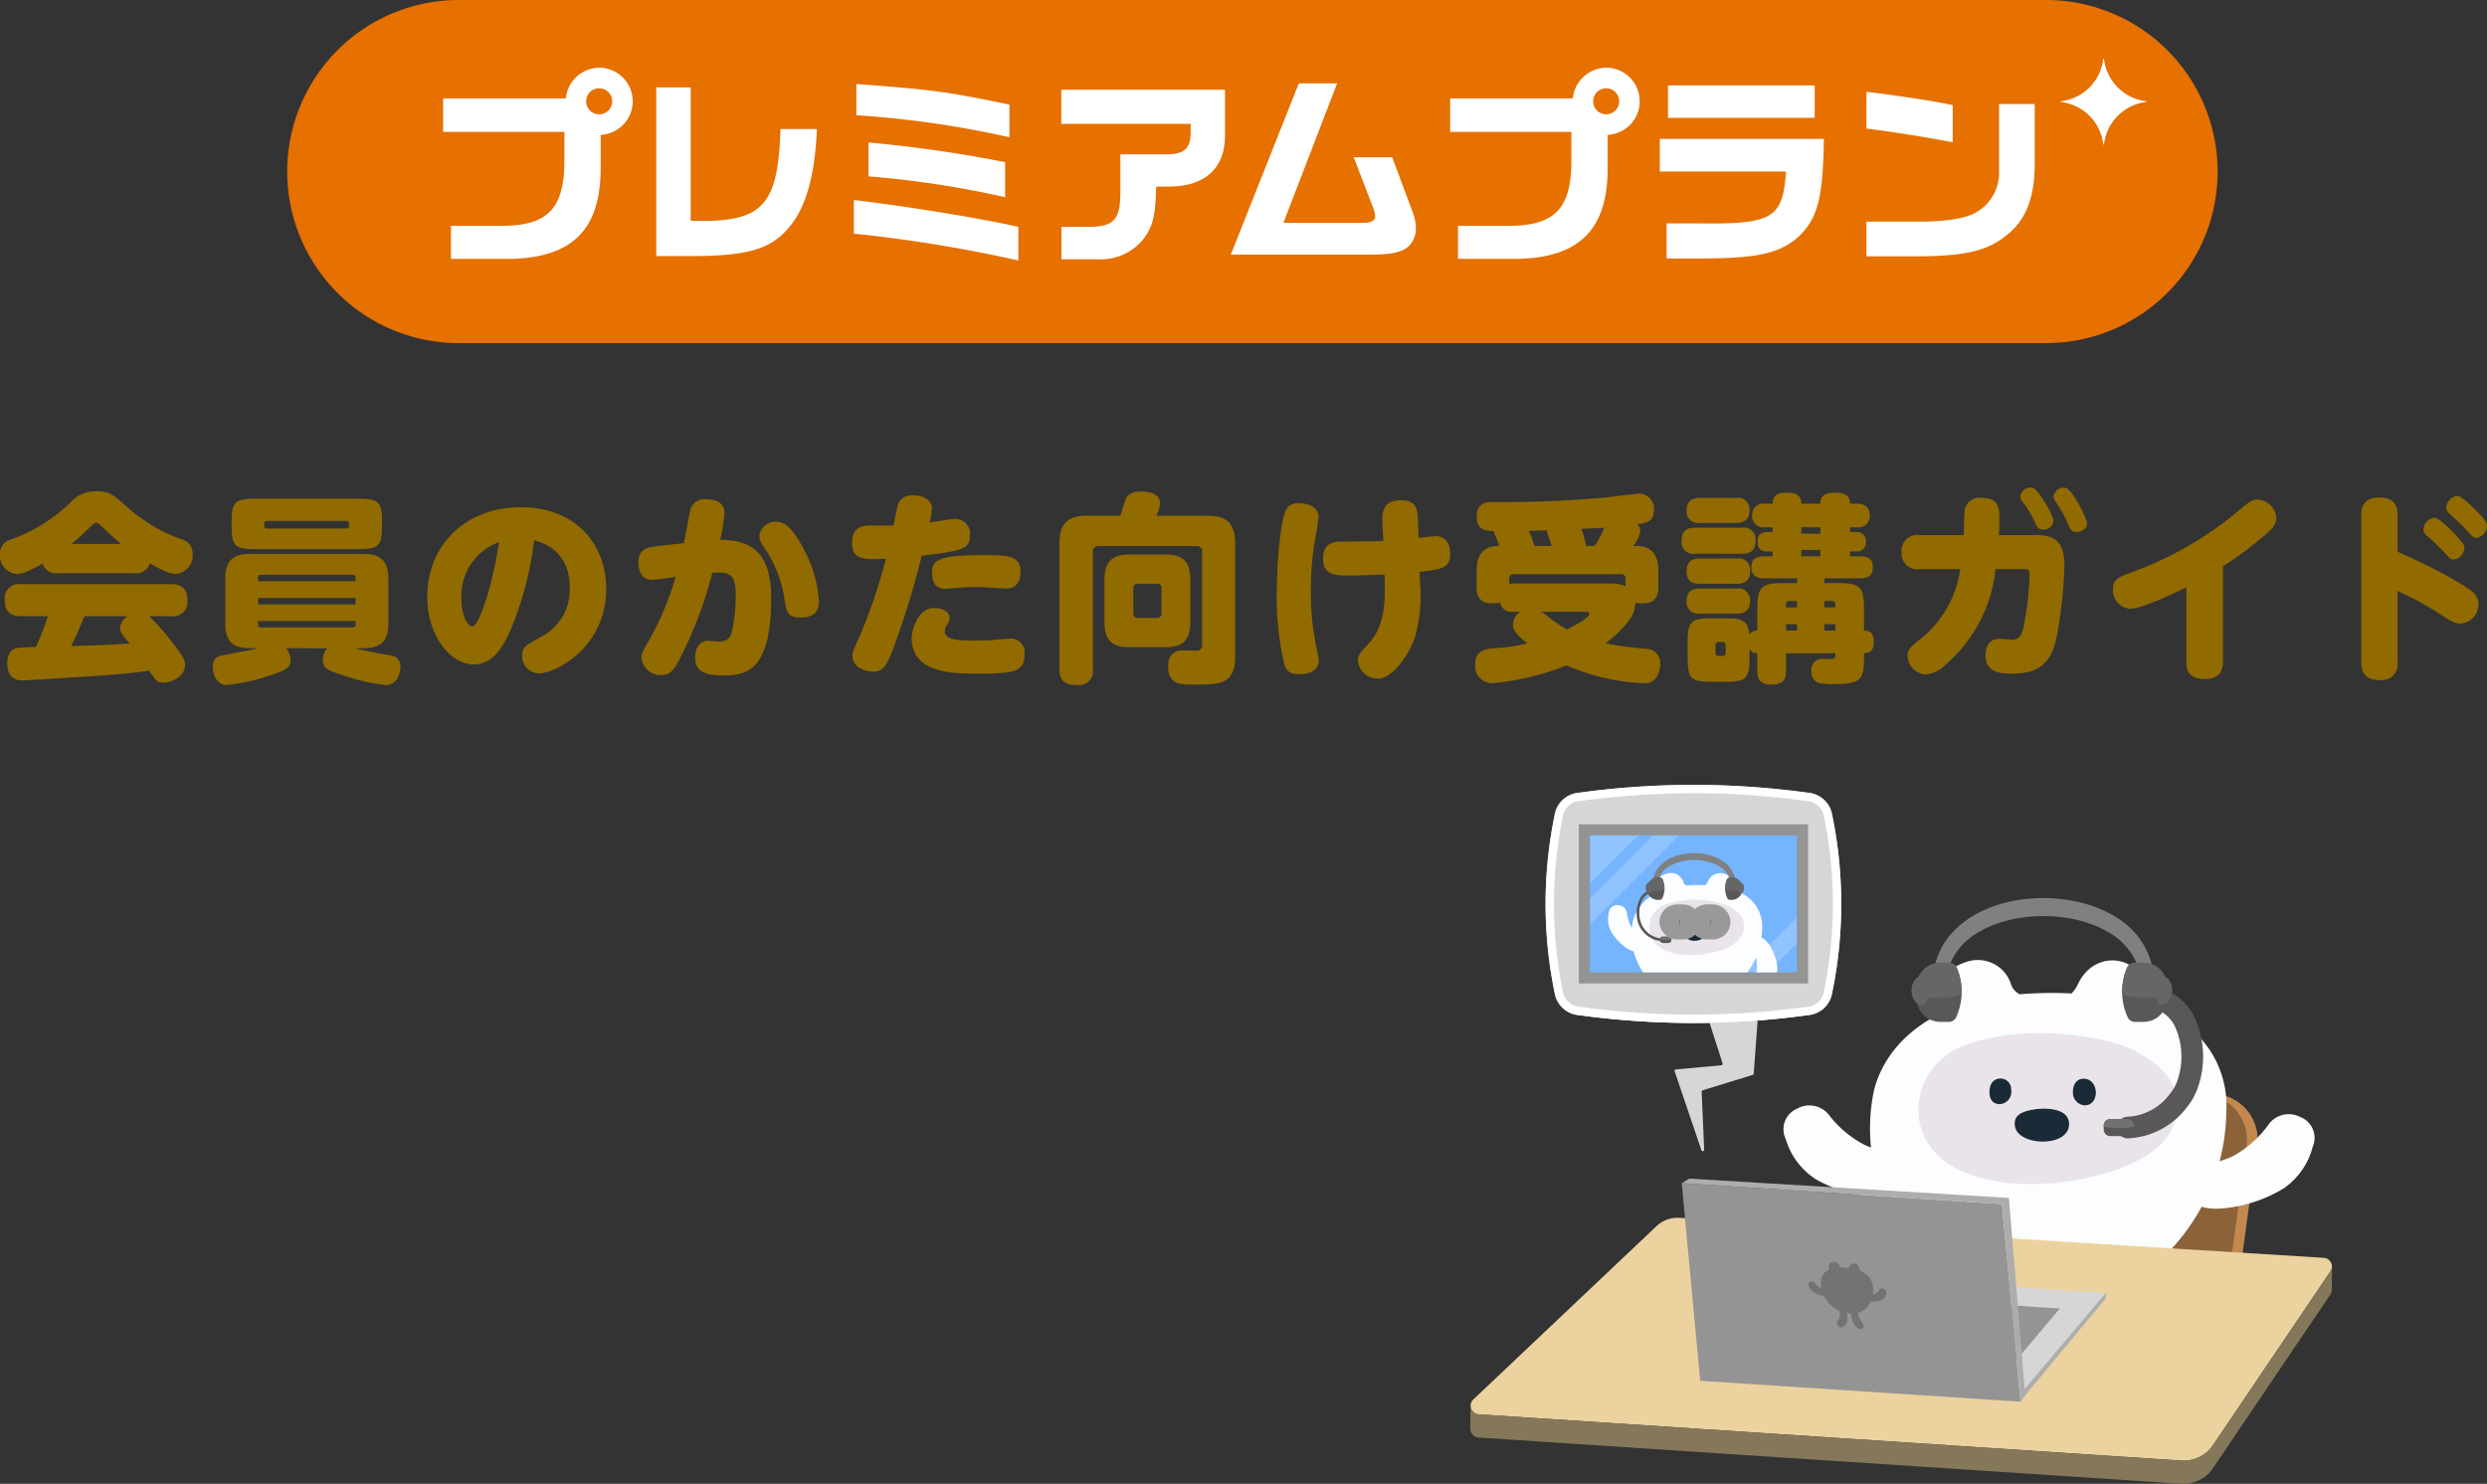
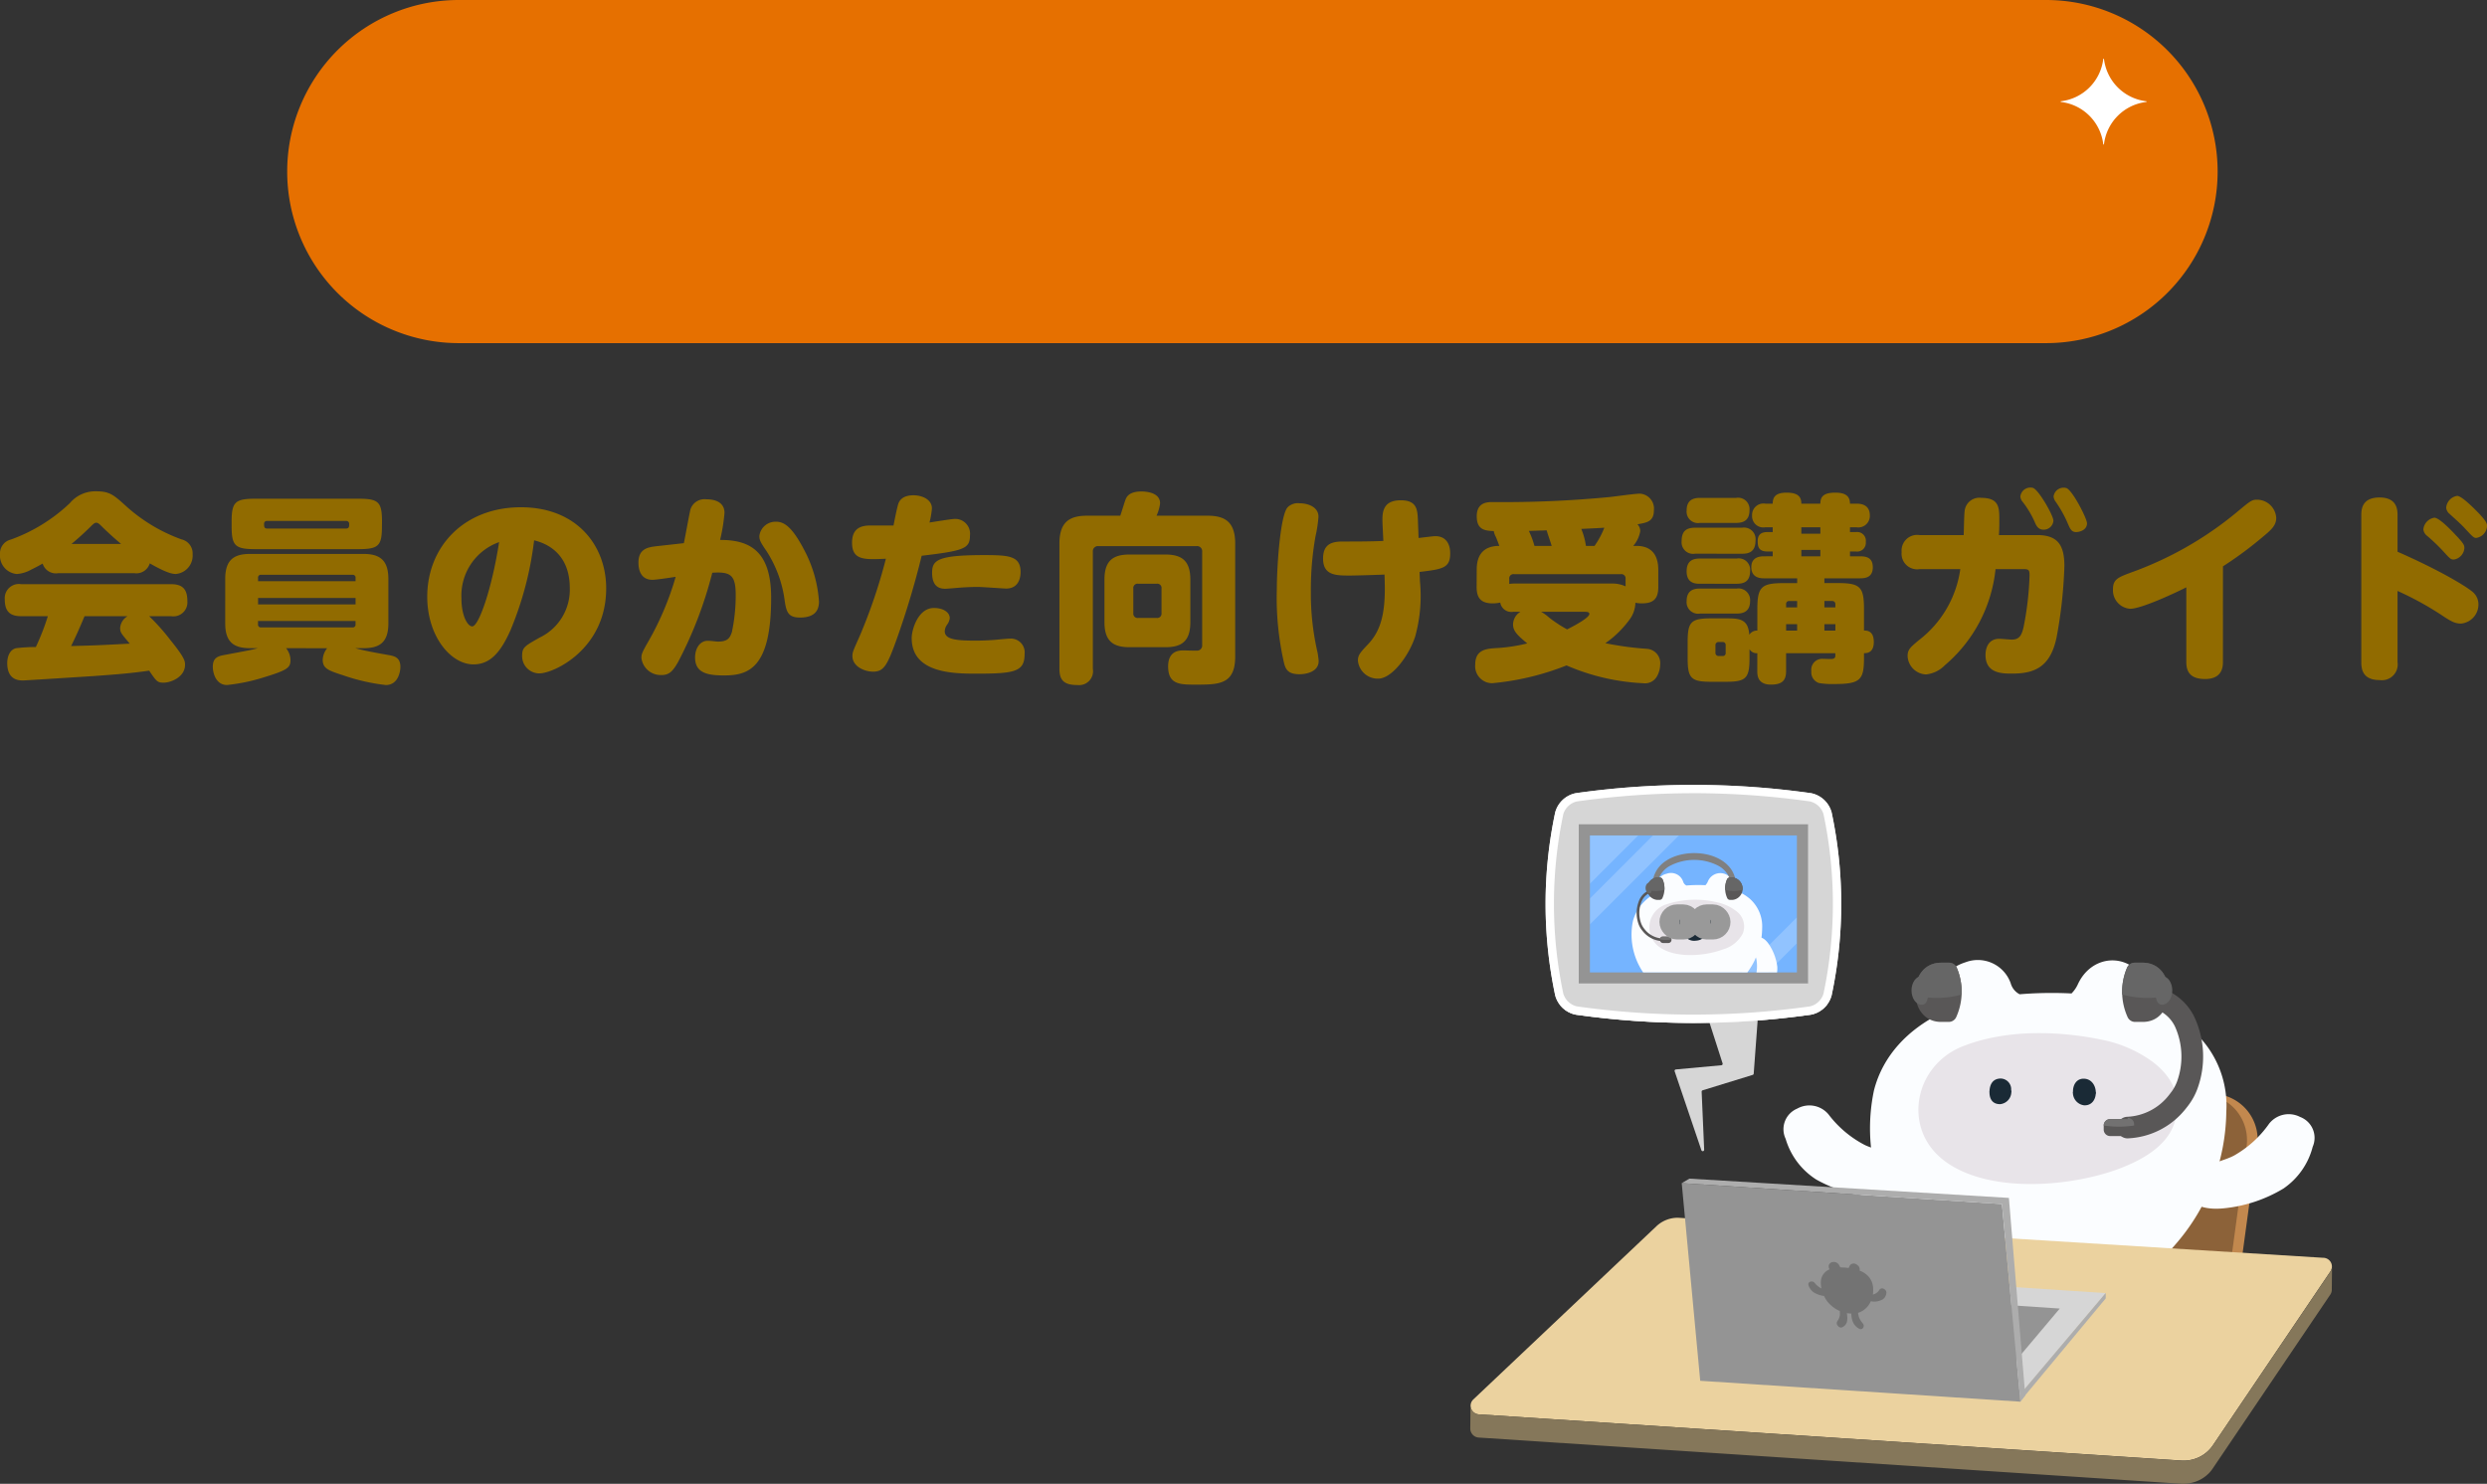
<svg xmlns="http://www.w3.org/2000/svg" width="347.844" height="207.565" viewBox="0 0 347.844 207.565">
  <rect x="0" y="0" width="347.844" height="207.565" fill="#333333" stroke="none" />
  <defs>
    <clipPath id="clip-path">
      <rect id="長方形_7483" data-name="長方形 7483" width="270" height="48" fill="none" />
    </clipPath>
    <clipPath id="clip-path-2">
      <path id="パス_65603" data-name="パス 65603" d="M377.793,196.615c-2.287,0-3.6,1.854-3.6,4.141s1.31,4.141,3.6,4.141h1.075a1.145,1.145,0,0,0,1.07-.724,8.576,8.576,0,0,0,.049-6.87,1.164,1.164,0,0,0-1.056-.688Z" transform="translate(-374.197 -196.615)" fill="none" />
    </clipPath>
    <clipPath id="clip-path-3">
      <path id="パス_65607" data-name="パス 65607" d="M549.834,196.615a1.163,1.163,0,0,0-1.056.688,8.576,8.576,0,0,0,.048,6.87,1.146,1.146,0,0,0,1.071.724h1.075c2.287,0,3.6-1.854,3.6-4.141s-1.31-4.141-3.6-4.141Z" transform="translate(-548.084 -196.615)" fill="none" />
    </clipPath>
    <clipPath id="clip-path-4">
      <rect id="長方形_573" data-name="長方形 573" width="11.886" height="22.038" fill="none" />
    </clipPath>
    <clipPath id="clip-path-5">
      <rect id="長方形_574" data-name="長方形 574" width="41.353" height="33.302" fill="none" />
    </clipPath>
    <clipPath id="clip-path-6">
      <path id="パス_65612" data-name="パス 65612" d="M67.525,48.245a3.736,3.736,0,0,0-2.863,2.681,61.626,61.626,0,0,0,0,25.617,3.737,3.737,0,0,0,2.863,2.681,117.287,117.287,0,0,0,32.936,0,3.737,3.737,0,0,0,2.863-2.681,61.626,61.626,0,0,0,0-25.617,3.737,3.737,0,0,0-2.863-2.681,117.283,117.283,0,0,0-32.936,0" transform="translate(-63.317 -47.083)" fill="none" />
    </clipPath>
    <clipPath id="clip-path-7">
      <rect id="長方形_578" data-name="長方形 578" width="28.95" height="19.162" fill="none" />
    </clipPath>
    <clipPath id="clip-path-8">
      <path id="パス_65630" data-name="パス 65630" d="M214.943,125a.439.439,0,0,0-.4.26,3.239,3.239,0,0,0,.018,2.6.433.433,0,0,0,.4.273h.406a1.58,1.58,0,0,0,0-3.129Z" transform="translate(-214.282 -124.996)" fill="none" />
    </clipPath>
    <clipPath id="clip-path-10">
      <path id="パス_65634" data-name="パス 65634" d="M149.948,125a1.58,1.58,0,0,0,0,3.129h.406a.433.433,0,0,0,.4-.273,3.24,3.24,0,0,0,.018-2.6.439.439,0,0,0-.4-.26Z" transform="translate(-148.589 -124.996)" fill="none" />
    </clipPath>
    <clipPath id="clip-path-12">
      <rect id="長方形_583" data-name="長方形 583" width="25.359" height="25.359" fill="none" />
    </clipPath>
    <clipPath id="clip-path-13">
      <rect id="長方形_585" data-name="長方形 585" width="29.996" height="29.996" fill="none" />
    </clipPath>
  </defs>
  <g id="グループ_17232" data-name="グループ 17232" transform="translate(-19.832 -90)">
    <g id="グループ_17230" data-name="グループ 17230" transform="translate(0 -10)">
      <path id="パス_70222" data-name="パス 70222" d="M-151.228-6.8a1.964,1.964,0,0,0,2.268-2.1c0-1.736-.728-2.38-2.268-2.38H-172.2a1.981,1.981,0,0,0-2.3,2.128c0,1.708.756,2.352,2.3,2.352h3.724a34.047,34.047,0,0,1-1.68,4.312,22.24,22.24,0,0,0-2.8.168c-1.092.308-1.2,1.624-1.2,2.072,0,2.436,1.68,2.436,2.24,2.436.2,0,7.252-.448,9.856-.616,3.556-.252,5.432-.42,7.756-.756,1.008,1.484,1.148,1.68,2.016,1.68,1.064,0,3-.812,3-2.492,0-.5,0-.952-2.072-3.5a29.465,29.465,0,0,0-2.94-3.3Zm-6.1,0a2.081,2.081,0,0,0-1.036,1.624c0,.644.14.784,1.344,2.212-4.284.224-4.76.252-8.2.336.756-1.54,1.12-2.38,1.876-4.172Zm.952-6.02a1.952,1.952,0,0,0,2.156-1.372c2.156,1.232,3.052,1.484,3.64,1.484a2.576,2.576,0,0,0,2.352-2.744,2.009,2.009,0,0,0-1.568-2.1,23.445,23.445,0,0,1-7.644-4.564c-1.792-1.624-2.352-2.156-4.256-2.156a4.631,4.631,0,0,0-3.7,1.652,23.548,23.548,0,0,1-8.26,5.1,1.987,1.987,0,0,0-1.512,2.044,2.579,2.579,0,0,0,2.352,2.772,4.733,4.733,0,0,0,2.016-.616c.868-.42,1.232-.644,1.6-.84a1.934,1.934,0,0,0,2.156,1.344Zm-8.792-4.088c.532-.448,1.428-1.2,2.6-2.352.448-.448.616-.616.868-.616s.42.168.868.616c1.176,1.148,2.044,1.876,2.6,2.352Zm35.756,14.588A2.748,2.748,0,0,0-130.032-.7c0,1.232.84,1.512,2.828,2.156a27.761,27.761,0,0,0,5.992,1.372c1.736,0,2.044-1.876,2.044-2.548,0-1.372-.924-1.512-1.68-1.652-1.4-.252-3.36-.588-4.62-.952h1.12c2.212,0,3.5-.756,3.5-3.472v-6.216c0-2.716-1.288-3.5-3.5-3.5h-15.82c-2.212,0-3.5.756-3.5,3.5V-5.8c0,2.716,1.288,3.472,3.5,3.472h1.064c-1.008.28-1.456.336-4.536.924-.952.168-1.764.336-1.764,1.68,0,.84.42,2.548,1.988,2.548a25.89,25.89,0,0,0,5.124-1.064c3.3-1.008,3.752-1.344,3.752-2.408a2.679,2.679,0,0,0-.616-1.68Zm3.976-7.028v.9h-13.636v-.9ZM-139.076-11.7v-.476a.383.383,0,0,1,.42-.42h12.8a.392.392,0,0,1,.42.448v.448Zm13.636,5.572v.476a.383.383,0,0,1-.42.42h-12.8a.383.383,0,0,1-.42-.42v-.476Zm3.7-13.888c0-2.772-.476-3.22-3.3-3.22H-139.44c-2.856,0-3.332.476-3.332,3.22v.616c0,2.744.476,3.22,3.332,3.22h14.392c2.856,0,3.3-.476,3.3-3.22Zm-16.072.952c-.42,0-.42-.308-.42-.616a.392.392,0,0,1,.42-.448h11.06a.4.4,0,0,1,.42.448c0,.308,0,.616-.42.616Zm37.352,1.652c1.008.252,4.984,1.316,4.984,6.664a7.421,7.421,0,0,1-4.228,6.944c-2.016,1.148-2.436,1.344-2.436,2.52A2.414,2.414,0,0,0-99.736,1.2c2.016,0,9.352-3.388,9.352-11.9,0-5.992-4.116-11.34-11.928-11.34-7.952,0-13.1,5.516-13.1,12.516,0,5.516,3.276,9.464,6.468,9.464,2.352,0,3.808-1.708,5.18-4.788A46.9,46.9,0,0,0-100.464-17.416Zm-4.9.252C-106.4-10.5-108.22-5.376-109.116-5.376c-.616,0-1.512-1.4-1.512-3.92A7.934,7.934,0,0,1-105.364-17.164Zm22.064.56c-1.26.14-2.576.364-2.576,2.3,0,1.12.392,2.408,1.96,2.408.476,0,2.6-.308,3.248-.42A41.059,41.059,0,0,1-84.42-3.388c-.952,1.652-1.036,1.9-1.036,2.436a2.714,2.714,0,0,0,2.828,2.38c1.064,0,1.568-.532,2.3-1.82A56.925,56.925,0,0,0-75.544-12.88c2.6-.168,3.276.336,3.276,3.136A24.672,24.672,0,0,1-72.8-4.592c-.28.868-.616,1.344-1.96,1.344-.2,0-.924-.112-1.428-.112-1.12,0-1.764,1.12-1.764,2.324,0,2.156,1.68,2.52,4.06,2.52,3.416,0,6.58-1.008,6.58-10.864,0-6.664-3.108-8.092-7.14-8.092a24.509,24.509,0,0,0,.616-3.78c0-1.372-1.12-1.9-2.52-1.9a2.067,2.067,0,0,0-2.24,1.4c-.168.672-.756,3.976-.924,4.732Zm16.66-3.416a2.269,2.269,0,0,0-2.324,1.988c0,.56.14.868,1.008,2.128A16.7,16.7,0,0,1-65.464-9.3c.252,1.792.42,2.688,2.184,2.688,2.072,0,2.66-1.008,2.66-2.24a17.931,17.931,0,0,0-2.072-7.224C-64.428-19.4-65.548-20.02-66.64-20.02Zm20.384,4.76c5.852-.7,6.748-.98,6.748-2.828a2.07,2.07,0,0,0-2.128-2.324c-.42,0-2.632.364-3.528.5a12.435,12.435,0,0,0,.336-1.96c0-1.316-1.456-1.848-2.576-1.848-1.568,0-2.016.784-2.156,1.288-.2.644-.56,2.548-.644,2.94h-3.248c-1.316,0-2.548.392-2.548,2.408,0,2.464,1.736,2.38,4.732,2.24A75.109,75.109,0,0,1-54.936-4c-.9,2.016-1.008,2.24-1.008,2.772,0,1.456,1.68,2.184,2.884,2.184,1.512,0,1.988-.868,3.276-4.452A119,119,0,0,0-46.256-15.26Zm-1.4,11.536c0,4.956,5.992,4.956,9.128,4.956,5.376,0,6.664-.308,6.664-2.772a1.927,1.927,0,0,0-2.044-2.128c-.308,0-1.512.112-1.764.14-.84.084-2.1.14-3.024.14-2.632,0-4.34-.14-4.34-1.316a1.7,1.7,0,0,1,.336-.924,1.844,1.844,0,0,0,.364-.9c0-.84-.924-1.428-2.212-1.428C-46.76-7.952-47.656-4.928-47.656-3.724ZM-44.8-12.88c0,1.26.42,2.24,1.82,2.24.28,0,1.568-.112,1.876-.14.392-.028,1.344-.112,2.744-.112.644,0,3.556.224,3.92.224,1.6,0,2.016-1.288,2.016-2.3,0-2.3-1.68-2.38-5.18-2.38C-44.016-15.344-44.8-14.644-44.8-12.88Zm31.388-7.98a5.674,5.674,0,0,0,.5-1.736c0-1.568-2.1-1.652-2.6-1.652-1.176,0-1.876.336-2.184,1.008-.14.308-.644,2.016-.784,2.38H-23.1c-2.408,0-3.892.812-3.892,3.892V.56c0,1.652.7,2.268,2.52,2.268A1.949,1.949,0,0,0-22.316.56V-15.82a.709.709,0,0,1,.784-.784h13.72a.708.708,0,0,1,.784.784V-2.772a.707.707,0,0,1-.644.784c-.252.028-1.652-.028-1.96-.028-.532,0-2.156,0-2.156,2.24,0,2.548,1.68,2.548,3.836,2.548,3.248,0,5.544,0,5.544-3.92v-15.82c0-3.08-1.484-3.892-3.892-3.892Zm4.732,8.932c0-2.716-1.288-3.5-3.5-3.5h-5.012c-2.212,0-3.5.784-3.5,3.5v5.964c0,2.716,1.288,3.5,3.5,3.5h5.012c2.212,0,3.5-.756,3.5-3.5Zm-4.032,4.7a.606.606,0,0,1-.672.672h-2.6a.606.606,0,0,1-.672-.672v-3.444a.594.594,0,0,1,.672-.672h2.6a.594.594,0,0,1,.672.672ZM23.38-12.992c3.22-.392,4.284-.532,4.284-2.6,0-1.316-.588-2.408-2.1-2.408-.28,0-2.212.252-2.324.252l-.084-2.268c-.056-1.624-.084-3-2.408-3-2.66,0-2.6,1.876-2.548,3.332l.112,2.352c-1.68.084-4.144.084-5.684.084s-2.744.364-2.744,2.38c0,2.352,1.764,2.38,3.724,2.38.952,0,4.508-.112,4.872-.14l.028,1.12c.112,4.34-.56,6.8-2.408,8.708-1.064,1.12-1.344,1.484-1.344,2.212a2.779,2.779,0,0,0,2.856,2.52c1.848,0,4.228-3.08,5.152-5.88a21.277,21.277,0,0,0,.672-7.7ZM3.416-10.64A40.815,40.815,0,0,0,4.424-.252c.252,1.036.7,1.568,2.184,1.568.924,0,2.66-.336,2.66-1.848,0-.168-.112-.952-.14-1.12a36.231,36.231,0,0,1-.952-8.512,42.749,42.749,0,0,1,.644-7.784,18.07,18.07,0,0,0,.42-2.772c0-1.372-1.484-1.876-2.632-1.876a2.022,2.022,0,0,0-1.708.588C3.864-20.748,3.416-13.552,3.416-10.64Zm48.776-.336a4.371,4.371,0,0,0-1.988-.392H36.484a4.208,4.208,0,0,0-.56.056v-.7a.594.594,0,0,1,.672-.672H51.52a.594.594,0,0,1,.672.672Zm-20.832.112c0,1.456.56,2.268,2.24,2.268a5.147,5.147,0,0,0,1.064-.112,1.569,1.569,0,0,0,1.82,1.288h1.008a2.1,2.1,0,0,0-1.036,1.764c0,.868.476,1.428,1.988,2.66a23.046,23.046,0,0,1-4.144.644c-1.512.084-3.136.168-3.136,2.324a2.379,2.379,0,0,0,2.38,2.6A37.22,37.22,0,0,0,43.932.084,30.5,30.5,0,0,0,54.684,2.576a1.9,1.9,0,0,0,1.876-.924,3.437,3.437,0,0,0,.476-1.708,2,2,0,0,0-1.9-2.184,44.592,44.592,0,0,1-5.768-.784,14.221,14.221,0,0,0,3.5-3.472,4.123,4.123,0,0,0,.7-2.184,5.356,5.356,0,0,0,.9.084c1.54,0,2.3-.56,2.3-2.268v-2.3c0-.812,0-3.472-3.052-3.472h-.448a4.272,4.272,0,0,0,.98-2.072,1.383,1.383,0,0,0-.392-.952c1.288-.224,2.3-.364,2.3-1.96a2.094,2.094,0,0,0-1.96-2.324c-.7,0-3.668.42-4.256.476a154.761,154.761,0,0,1-16.324.7c-.756,0-2.24.028-2.24,1.988s1.232,2.016,2.38,2.072a2.578,2.578,0,0,0,.28.784c.112.252.308.756.5,1.288-3.164,0-3.164,2.576-3.164,3.472Zm15.288-5.768A9.886,9.886,0,0,0,46-19.012c1.736-.084,1.932-.084,3.22-.168a11.813,11.813,0,0,1-1.372,2.548Zm-7.2,0a12.058,12.058,0,0,0-.784-2.1c.308,0,1.568-.056,1.848-.056.084,0,.14,0,.644-.028.084.364.616,1.848.7,2.184ZM46.144-7.42c.644,0,.98,0,.98.308,0,.532-2.156,1.68-3.108,2.156A18.515,18.515,0,0,1,41.5-6.608a6.116,6.116,0,0,0-1.12-.812ZM70.616.868c0,.532,0,1.9,1.9,1.9,1.624,0,2.128-.616,2.128-1.9V-1.624h6.888v.392c0,.42-.476.42-.672.42-.168,0-1.008-.028-1.148-.028A1.523,1.523,0,0,0,78.176.9,1.573,1.573,0,0,0,79.24,2.548a11.021,11.021,0,0,0,2.156.14c3.668,0,4.144-.588,4.144-3.7v-.616c.392,0,1.372-.028,1.372-1.568,0-1.568-.952-1.6-1.372-1.6v-3c0-3.108-.532-3.64-3.668-3.64H80V-12.1H84.98c.672,0,1.792-.084,1.792-1.54,0-1.372-.924-1.54-1.792-1.54h-1.4v-.672h.84a1.217,1.217,0,0,0,1.372-1.344,1.216,1.216,0,0,0-1.372-1.372h-.84v-.672h.9a1.609,1.609,0,0,0,1.876-1.652c0-1.54-1.26-1.652-1.876-1.652h-.9c0-1.064-.644-1.54-2.044-1.54-1.652,0-2.1.56-2.1,1.54h-2.66c0-.868-.364-1.54-2.044-1.54-1.4,0-1.96.476-1.96,1.54H71.736a1.589,1.589,0,0,0-1.848,1.652,1.576,1.576,0,0,0,1.848,1.652h1.036v.672h-.728c-.56,0-1.372.112-1.372,1.26,0,.756.112,1.456,1.372,1.456h.728v.672H71.6c-.448,0-1.82,0-1.82,1.512,0,1.568,1.372,1.568,1.82,1.568h4.592v.672h-1.9c-3.108,0-3.668.532-3.668,3.64v3A1.237,1.237,0,0,0,69.5-4.2c-.168-2.24-1.372-2.3-3.3-2.3H64.176c-2.828,0-3.3.476-3.3,3.3v2.24c0,2.828.448,3.332,3.276,3.332h2.1c2.8,0,3.276-.5,3.276-3.332V-2.184a1.166,1.166,0,0,0,1.092.56Zm5.572-8.9h-1.54v-.448a.4.4,0,0,1,.42-.448h1.12Zm0,3.248h-1.54v-.9h1.54Zm4.9-4.144a.426.426,0,0,1,.448.448v.448H80v-.9Zm.448,4.144H80v-.9h1.54Zm-2.1-13.552h-2.66v-.9h2.66Zm0,3.164h-2.66v-.9h2.66ZM66.192-1.68a.392.392,0,0,1-.42.448h-.56a.426.426,0,0,1-.448-.448V-2.744a.426.426,0,0,1,.448-.448h.56a.4.4,0,0,1,.42.448Zm1.456-18.172c.728,0,1.876-.14,1.876-1.764a1.6,1.6,0,0,0-1.876-1.736h-5.04c-.728,0-1.876.14-1.876,1.764a1.6,1.6,0,0,0,1.876,1.736Zm.84,4.312c.812,0,1.876-.168,1.876-1.82a1.619,1.619,0,0,0-1.876-1.82h-6.58c-1.288,0-1.876.532-1.876,1.9a1.612,1.612,0,0,0,1.876,1.736Zm-.756,4.2c.812,0,1.876-.168,1.876-1.764a1.6,1.6,0,0,0-1.876-1.764H62.608c-.812,0-1.876.168-1.876,1.792,0,1.736,1.316,1.736,1.876,1.736ZM67.62-7.168c.616,0,1.988,0,1.988-1.764a1.627,1.627,0,0,0-1.876-1.736H62.608c-.7,0-1.876.112-1.876,1.764a1.612,1.612,0,0,0,1.876,1.736Zm31.388-6.216a15.138,15.138,0,0,1-5.8,9.94c-1.2,1.008-1.568,1.316-1.568,2.212A2.682,2.682,0,0,0,94.22,1.344,4.291,4.291,0,0,0,96.852.056a20.34,20.34,0,0,0,7.084-13.44h3.976c.672,0,.784.14.784.868a43.089,43.089,0,0,1-.84,7.252c-.252,1.064-.532,1.736-1.652,1.736-.252,0-1.456-.112-1.736-.112-1.54,0-1.932,1.288-1.932,2.268,0,2.6,2.352,2.6,3.724,2.6,3.08,0,5.348-.868,6.216-5.068a64.684,64.684,0,0,0,1.092-9.968c0-2.828-.84-4.34-3.78-4.34h-5.376c.056-.868.056-1.372.056-2.1,0-1.708,0-3.108-2.52-3.108a2.068,2.068,0,0,0-2.324,1.764c-.084.476-.112,2.912-.14,3.444h-6.16a2.187,2.187,0,0,0-2.52,2.38,2.178,2.178,0,0,0,2.52,2.38Zm10.164-11.368a1.415,1.415,0,0,0-1.764,1.2,1.372,1.372,0,0,0,.364.812,13.2,13.2,0,0,1,1.6,2.66c.252.588.5,1.176,1.288,1.176a1.355,1.355,0,0,0,1.372-1.26C112.028-20.888,109.984-24.472,109.172-24.752Zm4.676.028a1.412,1.412,0,0,0-1.792,1.176,1.44,1.44,0,0,0,.308.756,16.673,16.673,0,0,1,1.68,3.024c.336.784.532,1.2,1.176,1.2.42,0,1.512-.252,1.512-1.232C116.732-20.468,114.688-24.444,113.848-24.724Zm21.9,10.948a52.816,52.816,0,0,0,5.628-4.172c1.148-.952,1.82-1.568,1.82-2.6A2.7,2.7,0,0,0,140.5-23.1c-.7,0-.924.168-2.8,1.736a49.112,49.112,0,0,1-14.9,8.484c-1.708.644-2.436.924-2.436,2.3A2.587,2.587,0,0,0,122.78-7.84c1.6,0,6.58-2.352,7.84-3V-.364c0,1.6.84,2.352,2.632,2.352,1.148,0,2.492-.392,2.492-2.352Zm24.416,3.444a43.719,43.719,0,0,1,5.964,3.248c1.428.952,2.016,1.316,2.912,1.316a2.679,2.679,0,0,0,2.436-2.744,2.268,2.268,0,0,0-.98-1.82c-.672-.56-4.032-2.716-10.332-5.488v-5.068c0-.756-.028-2.52-2.52-2.52-2.548,0-2.548,1.792-2.548,2.52v20.5c0,.924.14,2.52,2.548,2.52a2.212,2.212,0,0,0,2.52-2.52Zm5.152-10.248a1.82,1.82,0,0,0-1.54,1.652,1.321,1.321,0,0,0,.5.868,25.667,25.667,0,0,1,2.156,2.044c1.12,1.232,1.176,1.288,1.624,1.288a1.735,1.735,0,0,0,1.456-1.624c0-.392-.112-.644-1.232-1.82C167.5-19.012,165.956-20.58,165.312-20.58Zm3.192-3.052a1.82,1.82,0,0,0-1.54,1.652,1.242,1.242,0,0,0,.476.868c.728.672,1.6,1.428,2.156,2.044,1.092,1.176,1.232,1.316,1.568,1.316a1.767,1.767,0,0,0,1.512-1.652c0-.392-.112-.672-1.148-1.792C170.744-22.008,169.12-23.632,168.5-23.632Z" transform="translate(195 193)" fill="#916b00" />
      <g id="グループ_17226" data-name="グループ 17226" transform="translate(60 100)">
        <g id="グループ_17222" data-name="グループ 17222" transform="translate(0 0)" clip-path="url(#clip-path)">
          <path id="パス_70215" data-name="パス 70215" d="M246,48H24A24,24,0,0,1,24,0H246a24,24,0,1,1,0,48" transform="translate(0 0)" fill="#e67000" />
-           <path id="パス_70216" data-name="パス 70216" d="M57.954,30.368c7.567-.224,9.529-2.8,9.837-12.837h5.1c-.28,5.97-1.262,9.866-3.139,12.753-2.69,3.84-5.717,4.932-13.818,5.017H50.415V11.7h4.821V30.368Zm20.1,1.794a197.1,197.1,0,0,1,23.01,3.756V31.209c-6.111-1.345-15.023-2.775-23.01-3.756Zm21.16-5.1v-4.9A185.693,185.693,0,0,0,80.1,19.41v4.737A137.9,137.9,0,0,1,99.214,27.06m.6-12.948c-8.632-1.794-10.65-2.074-21.412-2.887V15.6A137.138,137.138,0,0,1,99.813,18.68Zm7.252,2.69h18.1v1.233c-.028,2.13-.84,2.943-3.027,3.027h-6.81v5.3c0,3.924-.925,4.877-4.68,4.849h-3.56v4.54h5.213a7.615,7.615,0,0,0,6.11-2.663c1.43-1.794,1.821-3.251,1.934-7.511h2.018c5.017-.112,7.679-2.719,7.6-7.371V12.038h-22.9Zm46.288,4.681h-5.382l2.69,7.006a4.335,4.335,0,0,1,.309,1.289c0,.533-.588.869-1.542.869H138.135l7.511-19.506h-5.353L130.776,35.1h19.046c3.307,0,4.681-.252,5.746-1.093a3.447,3.447,0,0,0,1.093-2.662,6.72,6.72,0,0,0-.533-2.411Zm29.924-6.013a1.82,1.82,0,1,0,0-3.641,1.82,1.82,0,0,0,0,3.641m.12-6.521a4.7,4.7,0,0,1,.088,9.393v4.823c-.056,8.577-4.12,12.5-13.088,12.529h-7.848V31.068h7.063c6.559,0,8.856-2.466,8.8-9.388V17.924H161.456v-4.68h17.16A4.749,4.749,0,0,1,183.4,8.949M42.434,15.47a1.82,1.82,0,1,0,0-3.641,1.82,1.82,0,0,0,0,3.641m.12-6.521a4.7,4.7,0,0,1,.088,9.393v4.823c-.056,8.577-4.12,12.5-13.088,12.529H21.705V31.068h7.063c6.558,0,8.856-2.466,8.8-9.388V17.924H20.612v-4.68h17.16a4.749,4.749,0,0,1,4.782-4.295M190.776,23.474h17.656c-.448,6.53-1.849,7.371-12.051,7.259h-4.652v4.9h5.326c7.651-.056,10.594-.757,13.228-3.139,2.607-2.578,3.307-5.324,3.447-13.592H190.776Zm21.665-12.051H191.926v4.54h20.516Zm25.787,2.607v9.445a6.319,6.319,0,0,1-3.335,5.774c-1.318.757-4.036,1.2-7.371,1.233h-7.848v4.848h7.763c5.943-.056,9.053-.784,11.52-2.69,2.942-2.187,4.232-5.269,4.26-10.174V14.029Zm-6.481.147c-2.754-.573-7.468-1.3-12.072-1.858V17.46c3.488.431,7.9,1.133,12.072,1.915Z" transform="translate(1.202 0.522)" fill="#fff" />
          <path id="パス_70217" data-name="パス 70217" d="M246.383,13.716a6.764,6.764,0,0,1-5.954-5.954h-.092a6.765,6.765,0,0,1-5.954,5.954v.092a6.765,6.765,0,0,1,5.954,5.954h.092a6.764,6.764,0,0,1,5.954-5.954Z" transform="translate(13.672 0.452)" fill="#fff" />
        </g>
      </g>
    </g>
    <g id="グループ_17227" data-name="グループ 17227" transform="translate(1365.472 -65.289)">
      <path id="パス_65576" data-name="パス 65576" d="M455.641,329.729l-37.446-2.269,2.9-21.325a8.874,8.874,0,0,1,9-7.517l22.507,1.364a6.414,6.414,0,0,1,6.058,7.517Z" transform="translate(-1488.631 8.317)" fill="#c2884e" />
      <path id="パス_65577" data-name="パス 65577" d="M446.695,330.088l-37.446-2.269,2.9-21.325a8.874,8.874,0,0,1,9-7.517l22.507,1.363a6.414,6.414,0,0,1,6.058,7.517Z" transform="translate(-1481.173 8.019)" fill="#8c6239" />
      <path id="パス_65578" data-name="パス 65578" d="M380.859,204.205a17.4,17.4,0,0,0-6.358-3.34,4.348,4.348,0,0,0-.934-4.6c-2.593-2.789-6.832-2.119-8.578,1.558a4.44,4.44,0,0,1-.917,1.349,55.113,55.113,0,0,0-7.255.115,2.469,2.469,0,0,1-1.246-1.523,4.872,4.872,0,0,0-6.322-2.956c-2.866.9-4.85,3.593-3.848,6.238a7.944,7.944,0,0,1,.294.956c-4.4,2.186-8,5.784-9.259,10.755a25.691,25.691,0,0,0,5.966,22.371,24.735,24.735,0,0,0,16.027,7.269c1.468.043,2.936.085,4.4,0a23.156,23.156,0,0,0,15.775-8.111,28.72,28.72,0,0,0,7.118-18.612,14.025,14.025,0,0,0-4.867-11.47" transform="translate(-1419.979 95.088)" fill="#fbfdff" />
      <path id="パス_65579" data-name="パス 65579" d="M404.813,464.48a15.032,15.032,0,0,0,3.007-5.741c.574-2.07-.11-7.888,3.24-7.821,2.349.049,3.244,2.526,3.556,4.481a19.876,19.876,0,0,1-.573,8.808,10.118,10.118,0,0,1-4.626,5.431,3.12,3.12,0,0,1-4.477-.657,3.481,3.481,0,0,1-.127-4.5" transform="translate(-1476.839 -118.659)" fill="#fbfdff" />
      <path id="パス_65580" data-name="パス 65580" d="M503.5,464.48a15.035,15.035,0,0,1-3.007-5.741c-.574-2.07.11-7.888-3.24-7.821-2.349.049-3.243,2.526-3.556,4.481a19.879,19.879,0,0,0,.573,8.808,10.117,10.117,0,0,0,4.626,5.431,3.12,3.12,0,0,0,4.477-.657,3.481,3.481,0,0,0,.128-4.5" transform="translate(-1551.363 -118.659)" fill="#fbfdff" />
      <path id="パス_65581" data-name="パス 65581" d="M612.989,325.428a15.026,15.026,0,0,1-4.8,4.355c-1.859,1.077-7.662,1.878-6.755,5.1.637,2.262,3.26,2.5,5.232,2.314a19.881,19.881,0,0,0,8.38-2.771,10.123,10.123,0,0,0,4.092-5.845,3.122,3.122,0,0,0-1.763-4.167,3.481,3.481,0,0,0-4.387,1.011" transform="translate(-1641.31 -12.877)" fill="#fbfdff" />
      <path id="パス_65582" data-name="パス 65582" d="M409.607,259.909a17.964,17.964,0,0,0-6.97-3.087c-6.233-1.332-13.73-1.5-19.731.92-6.7,2.7-8.425,11.492-2.481,15.974,6.174,4.654,17.753,3.67,24.566,1.064,2.993-1.144,6.354-2.975,7.525-6.094,1.41-3.755-.219-6.712-2.909-8.776" transform="translate(-1454.119 43.951)" fill="#e8e4e9" />
      <path id="パス_65583" data-name="パス 65583" d="M439.587,302.736c.052.238-.482.5-1.554.5-1.125,0-1.511-.2-1.477-.441s.425-.438,1.522-.447c.971-.008,1.464.185,1.51.393" transform="translate(-1503.936 5.201)" fill="#1a2a36" />
      <path id="パス_65584" data-name="パス 65584" d="M439.587,295.6a1.724,1.724,0,0,1-1.554,2c-1.125,0-1.511-.816-1.477-1.781.032-.942.425-1.769,1.522-1.805a1.5,1.5,0,0,1,1.51,1.587" transform="translate(-1503.936 12.148)" fill="#1a2a36" />
      <path id="パス_65585" data-name="パス 65585" d="M506.778,303.961c.006-.2.517-.4,1.568-.385,2.123.021,2.2.831.018.82-1.051-.006-1.593-.225-1.586-.435" transform="translate(-1562.479 4.173)" fill="#1a2a36" />
      <path id="パス_65586" data-name="パス 65586" d="M506.778,295.927c.006-.916.517-1.8,1.568-1.749,2.123.1,2.2,3.779.018,3.726a1.785,1.785,0,0,1-1.586-1.977" transform="translate(-1562.479 12.009)" fill="#1a2a36" />
-       <path id="パス_65587" data-name="パス 65587" d="M462.086,323.99c-1.713.095-3.564-.489-4.113-1.652a2.052,2.052,0,0,1-.178-1.033c.091-1.219,1.432-1.555,2.432-1.754,1.507-.3,5.034-.369,5.156,1.871.091,1.653-1.532,2.471-3.3,2.568" transform="translate(-1521.638 -9.017)" fill="#1a2a36" />
      <path id="パス_65588" data-name="パス 65588" d="M269.811,317.974a15.037,15.037,0,0,0,4.949,4.185c1.9,1.011,7.723,1.61,6.928,4.865-.558,2.283-3.172,2.616-5.148,2.495a19.878,19.878,0,0,1-8.471-2.477,10.129,10.129,0,0,1-4.295-5.7,3.123,3.123,0,0,1,1.617-4.226,3.481,3.481,0,0,1,4.421.856" transform="translate(-1359.666 -6.744)" fill="#fbfdff" />
      <path id="パス_65589" data-name="パス 65589" d="M29.221,411.118l90.226,5.6a1.221,1.221,0,0,1,1.043,1.872L103.992,443a4.924,4.924,0,0,1-4.1,2.09q-.165,0-.332-.012L1.436,438.625a1.21,1.21,0,0,1-.861-2.077l25.656-24.274a4.343,4.343,0,0,1,2.99-1.156" transform="translate(-1140.164 -85.48)" fill="#ebd29f" />
      <path id="パス_65590" data-name="パス 65590" d="M120.42,455.879c.008-.021.018-.042.025-.063a1.058,1.058,0,0,0,.025-.1c0-.018.01-.036.013-.055a1.127,1.127,0,0,0,.013-.16l.033-3.243a1.131,1.131,0,0,1-.013.16c0,.017-.008.033-.011.049a1.091,1.091,0,0,1-.026.11c-.006.021-.016.041-.024.061s-.023.065-.038.1-.025.043-.037.064-.033.062-.053.092l-16.5,24.406q-.086.128-.181.248c-.021.027-.043.052-.065.078-.043.053-.087.106-.132.157-.027.03-.056.058-.083.088-.043.045-.085.09-.129.133s-.063.059-.095.088-.087.08-.132.118-.068.056-.1.084-.091.073-.138.108l-.11.079c-.047.033-.1.066-.144.1l-.115.073c-.05.03-.1.059-.15.088l-.12.065c-.052.027-.1.053-.157.079s-.086.041-.129.061l-.116.05c-.05.021-.1.041-.151.061l-.12.044q-.077.027-.155.052l-.122.037c-.053.015-.106.029-.16.043l-.123.03c-.055.013-.11.024-.166.034l-.121.023c-.058.01-.117.018-.176.026l-.116.016c-.065.007-.131.012-.2.017l-.1.008c-.1.005-.2.008-.3.008s-.221,0-.332-.011L1.273,472.918a1.269,1.269,0,0,1-1.24-1.242L0,474.92a1.269,1.269,0,0,0,1.24,1.242l98.124,6.454q.166.011.332.011.15,0,.3-.008l.1-.008c.066,0,.132-.01.2-.017l.116-.016c.059-.008.118-.016.176-.026l.121-.023c.056-.011.111-.022.166-.035l.123-.03c.054-.013.107-.028.16-.043l.122-.037q.078-.024.155-.051l.12-.044c.051-.019.1-.04.151-.061l.116-.05.053-.023c.026-.012.05-.026.076-.038q.079-.038.157-.078l.12-.066q.076-.043.15-.088l.115-.072c.049-.032.1-.064.144-.1l.11-.079c.047-.035.092-.071.138-.108.023-.019.048-.036.071-.056l.032-.028c.045-.038.088-.078.132-.118s.064-.058.1-.088.086-.088.128-.132.057-.058.084-.089c.046-.051.089-.1.132-.156.021-.026.044-.051.065-.078q.095-.121.181-.248l16.5-24.406,0-.005c.019-.028.033-.058.049-.087s.026-.043.037-.065.026-.063.038-.095" transform="translate(-1140 -119.773)" fill="#85775a" />
      <path id="パス_65591" data-name="パス 65591" d="M238.035,474.425l-44.419-2.913,12.251-14.541,44.419,2.913Z" transform="translate(-1301.41 -123.705)" fill="#d6d6d6" />
      <path id="パス_65592" data-name="パス 65592" d="M274.553,487.417l-33.15-2.174,9.143-10.853,33.15,2.174Z" transform="translate(-1341.247 -138.227)" fill="#949494" />
      <path id="パス_65593" data-name="パス 65593" d="M462.045,489.51l11.929-14.364v-.757l-12.036,14.252Z" transform="translate(-1525.098 -138.227)" fill="#adadad" />
      <path id="パス_65594" data-name="パス 65594" d="M225.165,412.59l-44.786-2.924-2.587-27.647,44.786,2.923Z" transform="translate(-1288.218 -61.222)" fill="#949494" />
      <path id="パス_65595" data-name="パス 65595" d="M177.793,378.835l1.079-.635,44.682,2.7,2.285,27.641-.673.869-2.587-27.647Z" transform="translate(-1288.218 -58.038)" fill="#adadad" />
      <path id="パス_65596" data-name="パス 65596" d="M294.8,452.026a.463.463,0,0,0-.628.1,1.423,1.423,0,0,1-.928.687,4.071,4.071,0,0,0,.029-1.022,2.541,2.541,0,0,0-.893-1.756,3.206,3.206,0,0,0-.985-.57.726.726,0,0,0-.209-.693c-.424-.444-1.036-.395-1.235.129a.509.509,0,0,1-.113.189,8.122,8.122,0,0,0-1.063-.069.473.473,0,0,1-.207-.24.852.852,0,0,0-.974-.513.619.619,0,0,0-.467.878,1.405,1.405,0,0,1,.058.145,1.913,1.913,0,0,0-1.191,1.482,3.463,3.463,0,0,0,.061,1.173,1.166,1.166,0,0,1-.143-.068,2.891,2.891,0,0,1-.792-.678.561.561,0,0,0-.662-.179c-.241.126-.3.312-.171.606a1.938,1.938,0,0,0,.719.894,3.4,3.4,0,0,0,1.282.467c.039.005.08.01.121.013a4.129,4.129,0,0,0,.809,1.154,4.764,4.764,0,0,0,1.416.968c-.007.224.016.464-.006.595a1.8,1.8,0,0,1-.352.814.535.535,0,0,0,.089.668.49.49,0,0,0,.667.15,1.147,1.147,0,0,0,.594-.749,2.905,2.905,0,0,0-.027-1.19l.085.011c.185.02.37.041.555.049a3.176,3.176,0,0,0,.225,1.2,1.944,1.944,0,0,0,.763.859c.272.179.472.16.647-.044a.521.521,0,0,0-.052-.665,2.81,2.81,0,0,1-.531-.885c-.048-.13-.075-.352-.124-.57a2.76,2.76,0,0,0,1.352-.9,3.28,3.28,0,0,0,.456-.737,1.239,1.239,0,0,0,.453.069,2.485,2.485,0,0,0,1.187-.31,1.168,1.168,0,0,0,.51-.817.549.549,0,0,0-.324-.638" transform="translate(-1376.939 -116.429)" fill="#737373" />
      <path id="パス_65597" data-name="パス 65597" d="M551.106,244.5a1.512,1.512,0,0,1-.01-3.023,7.853,7.853,0,0,0,5.8-3.016l.408-.533a6.024,6.024,0,0,0,.742-1.4,10.245,10.245,0,0,0-.279-7.635,4.772,4.772,0,0,0-3.03-2.572,1.512,1.512,0,1,1,.811-2.912,7.783,7.783,0,0,1,4.912,4.11,13.106,13.106,0,0,1,.42,10.062,9.007,9.007,0,0,1-1.107,2.088q-.259.367-.545.713a10.9,10.9,0,0,1-8.113,4.114Z" transform="translate(-1599.186 70.036)" fill="#595757" />
      <path id="パス_65598" data-name="パス 65598" d="M535.949,330.523h-2.441a.909.909,0,0,1-.906-.906v-.562a.909.909,0,0,1,.906-.906h2.441a.909.909,0,0,1,.906.906v.562a.909.909,0,0,1-.906.906" transform="translate(-1584.007 -16.312)" fill="#595757" />
-       <path id="パス_65599" data-name="パス 65599" d="M535.957,328.148H533.5a.9.9,0,0,0-.9.9v.177a14.1,14.1,0,0,0,4.253,0v-.177a.9.9,0,0,0-.9-.9" transform="translate(-1584.007 -16.312)" fill="#727171" />
-       <path id="パス_65600" data-name="パス 65600" d="M388.985,154.591a10.313,10.313,0,0,1,2.884-7.7c5.4-5.647,16.632-6,22.978-1.8a10.856,10.856,0,0,1,4.941,7.419,11.707,11.707,0,0,1,.1,2.081h-1.663a9.213,9.213,0,0,0-4.638-7.526c-5.1-3.049-13.2-3.049-18.3,0a9.213,9.213,0,0,0-4.638,7.526h-1.663" transform="translate(-1464.267 138.662)" fill="gray" />
+       <path id="パス_65599" data-name="パス 65599" d="M535.957,328.148H533.5a.9.9,0,0,0-.9.9a14.1,14.1,0,0,0,4.253,0v-.177a.9.9,0,0,0-.9-.9" transform="translate(-1584.007 -16.312)" fill="#727171" />
      <path id="パス_65601" data-name="パス 65601" d="M377.794,204.9h1.075a1.145,1.145,0,0,0,1.071-.724,8.577,8.577,0,0,0,.049-6.87,1.163,1.163,0,0,0-1.056-.688h-1.138c-2.287,0-3.6,1.854-3.6,4.141s1.31,4.141,3.6,4.141" transform="translate(-1451.952 93.342)" fill="#595757" />
      <g id="グループ_13212" data-name="グループ 13212" transform="translate(-1077.755 289.957)">
        <g id="グループ_13211" data-name="グループ 13211" transform="translate(0 0)" clip-path="url(#clip-path-2)">
          <path id="パス_65602" data-name="パス 65602" d="M360.448,194.483s4.43,2.889,11.124-.168-8.788-4.695-8.788-4.695l-2.552,2.432Z" transform="translate(-362.554 -190.784)" fill="#666" />
        </g>
      </g>
      <path id="パス_65604" data-name="パス 65604" d="M373.342,209.926c0,1.105-.152,2-.934,2s-1.417-.9-1.417-2,.634-2,1.417-2,.934.9.934,2" transform="translate(-1449.279 83.913)" fill="#666" />
      <path id="パス_65605" data-name="パス 65605" d="M550.971,204.9H549.9a1.146,1.146,0,0,1-1.071-.724,8.576,8.576,0,0,1-.048-6.87,1.163,1.163,0,0,1,1.056-.688h1.138c2.287,0,3.6,1.854,3.6,4.141s-1.31,4.141-3.6,4.141" transform="translate(-1596.914 93.342)" fill="#595757" />
      <g id="グループ_13216" data-name="グループ 13216" transform="translate(-1048.83 289.957)">
        <g id="グループ_13215" data-name="グループ 13215" transform="translate(0 0)" clip-path="url(#clip-path-3)">
          <path id="パス_65606" data-name="パス 65606" d="M535.566,194.483s-4.43,2.889-11.123-.168,8.788-4.695,8.788-4.695l2.552,2.432Z" transform="translate(-526.976 -190.784)" fill="#666" />
        </g>
      </g>
      <path id="パス_65608" data-name="パス 65608" d="M576.136,209.926c0,1.105.152,2,.934,2s1.417-.9,1.417-2-.634-2-1.417-2-.934.9-.934,2" transform="translate(-1620.3 83.913)" fill="#666" />
      <g id="グループ_13219" data-name="グループ 13219" transform="translate(-1111.424 294.292)" opacity="0.8">
        <g id="グループ_13218" data-name="グループ 13218" transform="translate(0 0)">
          <g id="グループ_13217" data-name="グループ 13217" clip-path="url(#clip-path-4)">
            <path id="パス_65609" data-name="パス 65609" d="M175.65,223.534l2.857,8.9a.2.2,0,0,1-.172.26l-6.362.584a.2.2,0,0,0-.171.263l3.74,11.037a.2.2,0,0,0,.389-.073l-.353-8.109a.2.2,0,0,1,.141-.2l7-2.155a.2.2,0,0,0,.14-.176l.813-10.975a.2.2,0,0,0-.215-.214l-7.638.593a.2.2,0,0,0-.175.26" transform="translate(-171.793 -222.68)" fill="#fff" />
          </g>
        </g>
      </g>
      <g id="グループ_13222" data-name="グループ 13222" transform="translate(-1129.468 265.083)" opacity="0.8">
        <g id="グループ_13221" data-name="グループ 13221" transform="translate(0 0)">
          <g id="グループ_13220" data-name="グループ 13220" clip-path="url(#clip-path-5)">
            <path id="パス_65610" data-name="パス 65610" d="M100.461,79.223a117.287,117.287,0,0,1-32.936,0,3.737,3.737,0,0,1-2.863-2.681,61.62,61.62,0,0,1,0-25.617,3.736,3.736,0,0,1,2.863-2.681,117.288,117.288,0,0,1,32.936,0,3.737,3.737,0,0,1,2.863,2.681,61.621,61.621,0,0,1,0,25.617,3.737,3.737,0,0,1-2.863,2.681" transform="translate(-63.316 -47.083)" fill="#fff" />
          </g>
        </g>
      </g>
      <g id="グループ_13226" data-name="グループ 13226" transform="translate(-1129.468 265.083)">
        <g id="グループ_13225" data-name="グループ 13225" transform="translate(0 0)" clip-path="url(#clip-path-6)">
          <rect id="長方形_576" data-name="長方形 576" width="32.068" height="22.28" transform="translate(4.642 5.511)" fill="#949494" />
          <path id="パス_65611" data-name="パス 65611" d="M93.479,214.153H61.411L55.462,220.7H99.428Z" transform="translate(-56.768 -186.362)" fill="#d6d6d6" />
          <rect id="長方形_577" data-name="長方形 577" width="28.95" height="19.162" transform="translate(6.201 7.07)" fill="#75b4ff" />
        </g>
      </g>
      <g id="グループ_13228" data-name="グループ 13228" transform="translate(-1123.267 272.153)">
        <g id="グループ_13227" data-name="グループ 13227" transform="translate(0 0)" clip-path="url(#clip-path-7)">
          <path id="パス_65613" data-name="パス 65613" d="M157.725,220.169a5.511,5.511,0,0,0,1.1-2.1c.21-.759-.04-2.891,1.187-2.867.861.018,1.189.926,1.3,1.643a7.285,7.285,0,0,1-.21,3.228,3.708,3.708,0,0,1-1.7,1.991,1.144,1.144,0,0,1-1.641-.241,1.276,1.276,0,0,1-.047-1.65" transform="translate(-147.989 -194.303)" fill="#fbfdff" />
          <path id="パス_65614" data-name="パス 65614" d="M199.982,220.169a5.512,5.512,0,0,1-1.1-2.1c-.21-.759.04-2.891-1.187-2.867-.861.018-1.189.926-1.3,1.643a7.287,7.287,0,0,0,.21,3.228,3.708,3.708,0,0,0,1.7,1.991,1.144,1.144,0,0,0,1.641-.241,1.276,1.276,0,0,0,.047-1.65" transform="translate(-180.378 -194.303)" fill="#fbfdff" />
          <path id="パス_65615" data-name="パス 65615" d="M151.988,124.768a6.382,6.382,0,0,0-2.33-1.224,1.594,1.594,0,0,0-.342-1.688,1.873,1.873,0,0,0-3.144.571,1.628,1.628,0,0,1-.336.495,20.207,20.207,0,0,0-2.659.042.9.9,0,0,1-.457-.558,1.786,1.786,0,0,0-2.317-1.084,1.846,1.846,0,0,0-1.41,2.286,2.9,2.9,0,0,1,.108.35,6.153,6.153,0,0,0-3.394,3.942,9.417,9.417,0,0,0,2.187,8.2,9.066,9.066,0,0,0,5.875,2.664c.538.016,1.076.031,1.614,0a8.487,8.487,0,0,0,5.782-2.973,10.528,10.528,0,0,0,2.609-6.822,5.141,5.141,0,0,0-1.784-4.2" transform="translate(-129.684 -115.956)" fill="#fbfdff" />
-           <path id="パス_65616" data-name="パス 65616" d="M118.519,149.369a5.507,5.507,0,0,0,.769,2.248c.406.675,2.126,1.96,1.264,2.834-.6.613-1.49.226-2.089-.184a7.287,7.287,0,0,1-2.2-2.373,3.71,3.71,0,0,1-.278-2.6,1.144,1.144,0,0,1,1.3-1.025,1.276,1.276,0,0,1,1.229,1.1" transform="translate(-113.335 -138.505)" fill="#fbfdff" />
          <path id="パス_65617" data-name="パス 65617" d="M237.586,180.746a5.513,5.513,0,0,0,.148-2.371c-.117-.779-1.216-2.623-.085-3.1.793-.335,1.463.36,1.86.968a7.284,7.284,0,0,1,1.125,3.033,3.713,3.713,0,0,1-.736,2.51,1.145,1.145,0,0,1-1.6.449,1.276,1.276,0,0,1-.716-1.487" transform="translate(-214.429 -160.946)" fill="#fbfdff" />
          <path id="パス_65618" data-name="パス 65618" d="M162.525,145.186a6.58,6.58,0,0,0-2.555-1.131,12.939,12.939,0,0,0-7.232.337,3.379,3.379,0,0,0-.909,5.855c2.263,1.706,6.507,1.345,9,.39a4.456,4.456,0,0,0,2.758-2.234,2.664,2.664,0,0,0-1.066-3.217" transform="translate(-142.198 -134.7)" fill="#e8e4e9" />
          <path id="パス_65619" data-name="パス 65619" d="M173.514,160.884c.019.087-.177.182-.57.182-.412,0-.554-.074-.541-.162s.156-.161.558-.164c.356,0,.537.068.553.144" transform="translate(-160.457 -148.903)" fill="#1a2a36" />
          <path id="パス_65620" data-name="パス 65620" d="M173.514,159.281a.632.632,0,0,1-.57.733c-.412,0-.554-.3-.541-.653s.156-.649.558-.662a.548.548,0,0,1,.553.582" transform="translate(-160.457 -147.202)" fill="#1a2a36" />
          <path id="パス_65621" data-name="パス 65621" d="M198.142,161.332c0-.074.19-.145.575-.141.778.008.807.3.007.3-.385,0-.584-.082-.581-.159" transform="translate(-181.916 -149.28)" fill="#1a2a36" />
          <path id="パス_65622" data-name="パス 65622" d="M198.142,159.4c0-.336.19-.658.575-.641.778.036.807,1.385.007,1.366a.654.654,0,0,1-.581-.725" transform="translate(-181.916 -147.253)" fill="#1a2a36" />
          <path id="パス_65623" data-name="パス 65623" d="M181.76,169.687a1.6,1.6,0,0,1-1.508-.606.754.754,0,0,1-.065-.379c.033-.447.525-.57.891-.643.552-.11,1.845-.135,1.89.686.033.606-.561.906-1.208.941" transform="translate(-166.946 -154.96)" fill="#1a2a36" />
          <path id="パス_65624" data-name="パス 65624" d="M143.518,142.321a.189.189,0,0,0,0-.377,3.352,3.352,0,0,1-2.485-1.278c-.061-.073-.118-.149-.172-.224a2.669,2.669,0,0,1-.326-.615,4.219,4.219,0,0,1,.123-3.191,2.171,2.171,0,0,1,1.383-1.166.189.189,0,1,0-.1-.363,2.567,2.567,0,0,0-1.618,1.358,4.617,4.617,0,0,0-.141,3.494,3.026,3.026,0,0,0,.372.7c.059.083.122.166.189.247a3.732,3.732,0,0,0,2.773,1.415Z" transform="translate(-133.369 -127.527)" fill="#595757" />
          <path id="パス_65625" data-name="パス 65625" d="M159.931,175.585h.753a.428.428,0,0,0,.427-.427v-.043a.428.428,0,0,0-.427-.427h-.753a.428.428,0,0,0-.427.427v.043a.428.428,0,0,0,.427.427" transform="translate(-149.705 -160.532)" fill="#595757" />
          <path id="パス_65626" data-name="パス 65626" d="M159.844,174.688h.928a.34.34,0,0,1,.339.34v.067a5.336,5.336,0,0,1-1.607,0v-.067a.341.341,0,0,1,.34-.34" transform="translate(-149.705 -160.532)" fill="#727171" />
          <path id="パス_65627" data-name="パス 65627" d="M164.867,109.12a3.9,3.9,0,0,0-1.09-2.911c-2.041-2.133-6.283-2.266-8.681-.678a4.1,4.1,0,0,0-1.867,2.8,4.434,4.434,0,0,0-.037.786h.629a3.481,3.481,0,0,1,1.752-2.843,7.347,7.347,0,0,1,6.913,0,3.481,3.481,0,0,1,1.752,2.843h.628" transform="translate(-144.441 -101.984)" fill="gray" />
          <path id="パス_65628" data-name="パス 65628" d="M215.373,128.125h-.406a.432.432,0,0,1-.4-.273,3.239,3.239,0,0,1-.018-2.6.439.439,0,0,1,.4-.26h.43a1.58,1.58,0,0,1,0,3.129" transform="translate(-195.372 -119.106)" fill="#595757" />
        </g>
      </g>
      <g id="グループ_13230" data-name="グループ 13230" transform="translate(-1104.356 278.043)">
        <g id="グループ_13229" data-name="グループ 13229" transform="translate(0 0)" clip-path="url(#clip-path-8)">
          <path id="パス_65629" data-name="パス 65629" d="M209.553,124.19a4.5,4.5,0,0,1-4.2-.064c-2.529-1.155,3.32-1.774,3.32-1.774l.964.919Z" transform="translate(-206.308 -122.793)" fill="#666" />
        </g>
      </g>
      <g id="グループ_13232" data-name="グループ 13232" transform="translate(-1123.267 272.153)">
        <g id="グループ_13231" data-name="グループ 13231" transform="translate(0 0)" clip-path="url(#clip-path-7)">
-           <path id="パス_65631" data-name="パス 65631" d="M224.88,130.025c0,.417.057.756.353.756s.535-.338.535-.756-.24-.756-.535-.756-.353.338-.353.756" transform="translate(-204.206 -122.668)" fill="#666" />
          <path id="パス_65632" data-name="パス 65632" d="M149.947,128.125h.406a.432.432,0,0,0,.4-.273,3.239,3.239,0,0,0,.018-2.6.439.439,0,0,0-.4-.26h-.43a1.58,1.58,0,0,0,0,3.129" transform="translate(-140.605 -119.106)" fill="#595757" />
        </g>
      </g>
      <g id="グループ_13234" data-name="グループ 13234" transform="translate(-1115.283 278.043)">
        <g id="グループ_13233" data-name="グループ 13233" transform="translate(0 0)" clip-path="url(#clip-path-10)">
          <path id="パス_65633" data-name="パス 65633" d="M143.395,124.19a4.5,4.5,0,0,0,4.2-.064c2.529-1.155-3.32-1.774-3.32-1.774l-.964.919Z" transform="translate(-144.191 -122.793)" fill="#666" />
        </g>
      </g>
      <g id="グループ_13245" data-name="グループ 13245" transform="translate(-1123.267 272.153)">
        <g id="グループ_13244" data-name="グループ 13244" transform="translate(0 0)" clip-path="url(#clip-path-7)">
          <path id="パス_65635" data-name="パス 65635" d="M148.265,130.025c0,.417-.057.756-.353.756s-.535-.338-.535-.756.24-.756.535-.756.353.338.353.756" transform="translate(-139.595 -122.668)" fill="#666" />
          <rect id="長方形_580" data-name="長方形 580" width="2.782" height="1.908" rx="0.954" transform="translate(11.224 11.152)" fill="none" stroke="#999" stroke-linecap="round" stroke-linejoin="round" stroke-width="3" />
          <rect id="長方形_581" data-name="長方形 581" width="2.782" height="1.908" rx="0.954" transform="translate(15.38 11.152)" fill="none" stroke="#999" stroke-linecap="round" stroke-linejoin="round" stroke-width="3" />
          <line id="線_2" data-name="線 2" x2="1.32" transform="translate(14.033 12.151)" fill="none" stroke="#999" stroke-linecap="round" stroke-linejoin="round" stroke-width="3" />
          <g id="グループ_13237" data-name="グループ 13237" transform="translate(-10.494 -14.902)" opacity="0.2">
            <g id="グループ_13236" data-name="グループ 13236" transform="translate(0)">
              <g id="グループ_13235" data-name="グループ 13235" clip-path="url(#clip-path-12)">
                <rect id="長方形_582" data-name="長方形 582" width="26.245" height="9.618" transform="translate(0 18.558) rotate(-45)" fill="#fff" />
              </g>
            </g>
          </g>
          <g id="グループ_13240" data-name="グループ 13240" transform="translate(-9.753 -9.604)" opacity="0.2">
            <g id="グループ_13239" data-name="グループ 13239">
              <g id="グループ_13238" data-name="グループ 13238" clip-path="url(#clip-path-13)">
                <rect id="長方形_584" data-name="長方形 584" width="39.86" height="2.562" transform="translate(0 28.185) rotate(-45)" fill="#fff" />
              </g>
            </g>
          </g>
          <g id="グループ_13243" data-name="グループ 13243" transform="translate(11.135 1.097)" opacity="0.2">
            <g id="グループ_13242" data-name="グループ 13242">
              <g id="グループ_13241" data-name="グループ 13241" clip-path="url(#clip-path-13)">
                <rect id="長方形_586" data-name="長方形 586" width="39.86" height="2.562" transform="translate(0 28.185) rotate(-45)" fill="#fff" />
              </g>
            </g>
          </g>
        </g>
      </g>
      <path id="パス_65636" data-name="パス 65636" d="M83.993,48.247a117.1,117.1,0,0,1,16.3,1.15,2.6,2.6,0,0,1,1.892,1.768,60.741,60.741,0,0,1,0,25.131A2.6,2.6,0,0,1,100.3,78.07a117.113,117.113,0,0,1-16.305,1.15,117.1,117.1,0,0,1-16.3-1.15A2.6,2.6,0,0,1,65.8,76.3a60.743,60.743,0,0,1,0-25.132A2.6,2.6,0,0,1,67.687,49.4a117.11,117.11,0,0,1,16.305-1.15m0-1.164a117.711,117.711,0,0,0-16.468,1.162,3.736,3.736,0,0,0-2.863,2.681,61.62,61.62,0,0,0,0,25.617,3.737,3.737,0,0,0,2.863,2.681,117.709,117.709,0,0,0,16.468,1.162,117.71,117.71,0,0,0,16.468-1.162,3.737,3.737,0,0,0,2.863-2.681,61.621,61.621,0,0,0,0-25.617,3.737,3.737,0,0,0-2.863-2.681,117.711,117.711,0,0,0-16.468-1.162" transform="translate(-1192.784 218)" fill="#fff" />
    </g>
  </g>
</svg>